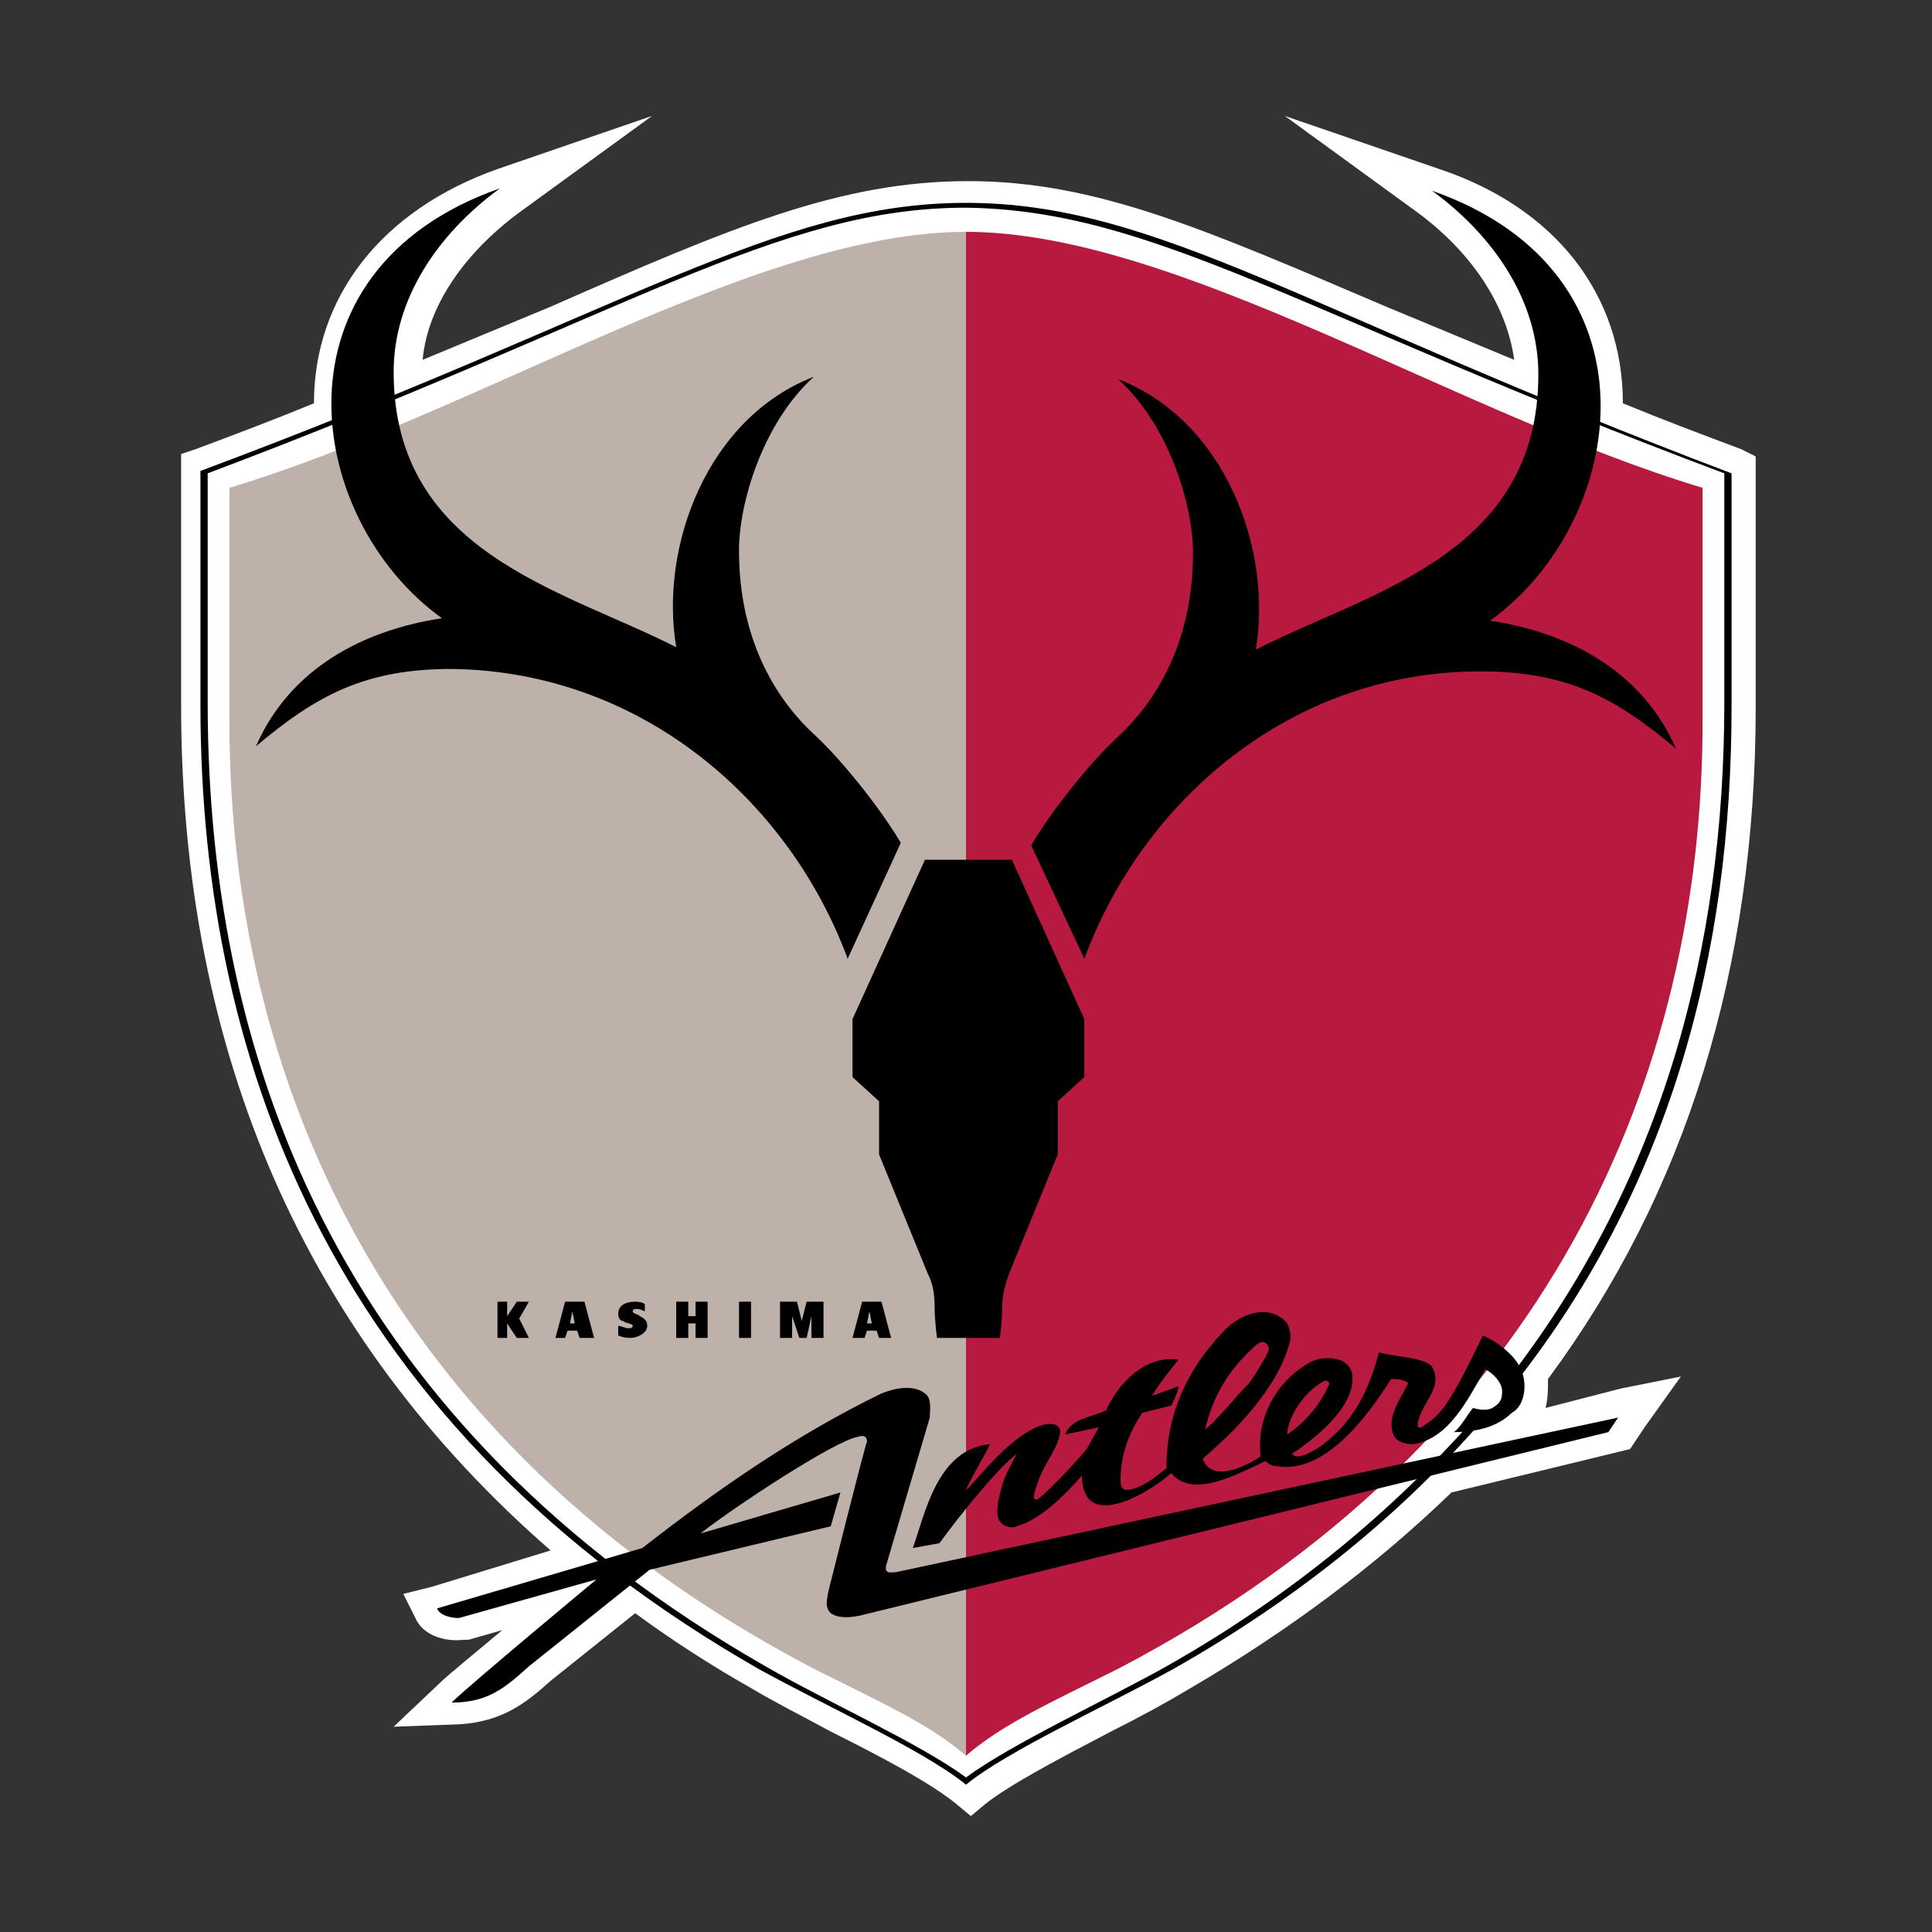
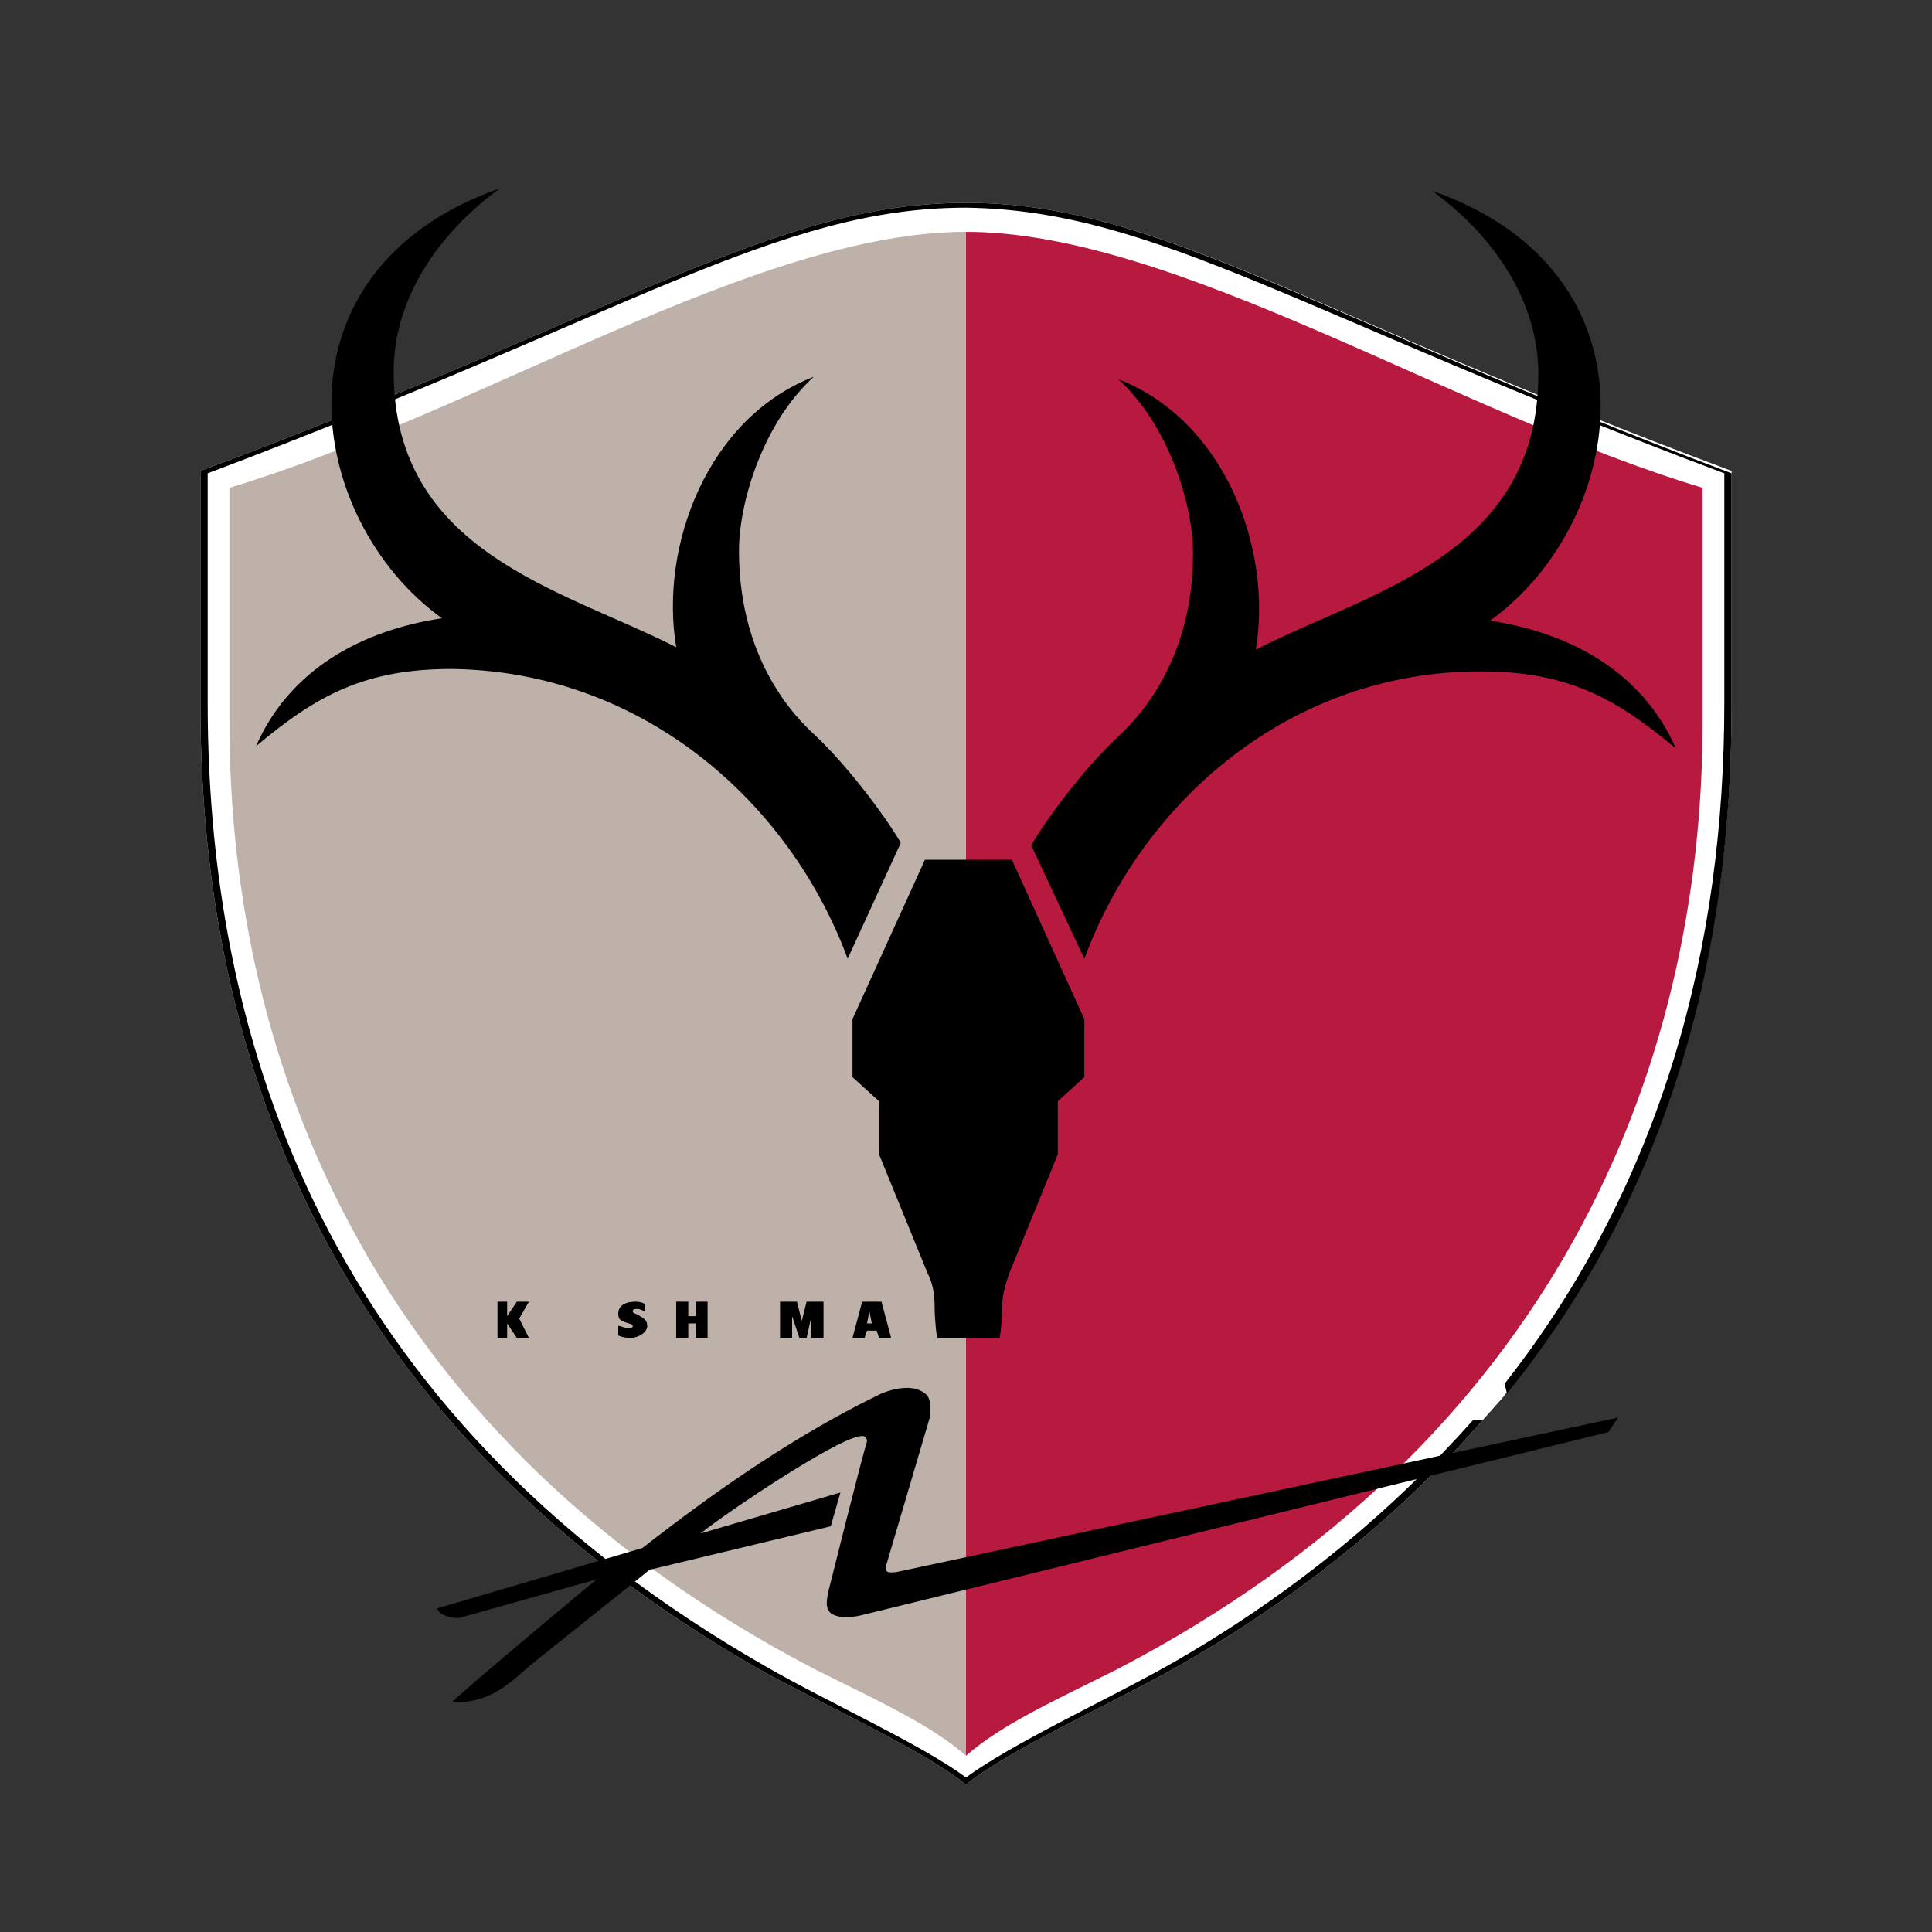
<svg xmlns="http://www.w3.org/2000/svg" version="1.1" id="レイヤー_1" x="0px" y="0px" viewBox="0 0 80 80" style="enable-background:new 0 0 80 80;" xml:space="preserve">
  <rect x="0" y="0" width="80" height="80" fill="#333333" stroke="none" />
  <style type="text/css">
	.st0{fill:none;}
	.st1{fill:#FFFFFF;}
	.st2{fill:#BEB1AA;}
	.st3{fill:#B8193F;}
</style>
  <rect x="0.2" y="0.2" class="st0" width="79.8" height="79.6" />
  <g id="鹿島アントラーズ_00000179613130204859546270000015416461069465140114_">
    <g>
-       <path class="st1" d="M72.1,18.6c-1.6-0.6-3.2-1.2-4.9-1.9c0-4.5-2.8-8.1-7.6-9.7l-6.4-2.2l5.5,4c2.3,1.7,3.7,3.9,4,6.1l-5.3-2.2    c-7.5-3.2-12-5.2-17.3-5.2s-9.8,1.9-17.3,5.2l-5.3,2.2c0.2-2.2,1.7-4.4,4-6.1l5.5-4l-6.4,2.2c-4.8,1.7-7.6,5.3-7.6,9.7    c-1.7,0.7-3.3,1.3-4.9,1.9l-0.6,0.2v0.7v9.7c0,14.5,5.2,26.2,15.3,35l-4.9,1.5L16.7,66l0.5,1c0.3,0.7,1.2,1,2,0.9l0.1,0l0.1,0    l1.4-0.4c-1.2,1-2.3,1.9-2.6,2.2l-1.9,1.8l2.7-0.1c1.8-0.1,2.8-0.9,3.8-1.8l3.5-2.8c1.5,1.1,3.2,2.2,4.8,3.1    c1,0.6,2.2,1.2,3.3,1.8c2,1,4.1,2.1,5.2,3l0.6,0.5l0.6-0.5c1-0.8,3.1-1.9,5.2-3c1.2-0.6,2.3-1.2,3.3-1.8c4.1-2.4,7.7-5.1,10.8-8.1    l7-1.7l0.4-0.1l0.2-0.3l0.4-0.6l1.5-2.1l-2.5,0.5L64,58.3c0.1-0.4,0.1-0.8,0.1-1.2c5.7-7.7,8.6-17,8.6-27.8v-9.7v-0.7L72.1,18.6z" />
      <g>
        <g>
          <g>
            <path class="st1" d="M62.2,57.9c6.9-8.5,9.5-18.4,9.5-28.7v-9.7C54,12.9,47.9,8.4,40,8.4S26,12.9,8.3,19.5v9.7       c0,15.2,5.8,30,23.1,39.9c2.7,1.5,6.9,3.4,8.6,4.8c1.7-1.4,5.9-3.3,8.6-4.8c5.3-3,9.5-6.5,12.8-10.3L62.2,57.9z" />
            <path d="M62.4,57.7c6.8-8.4,9.3-18.3,9.3-28.4v-9.7C54,12.9,47.9,8.4,40,8.4S26,12.9,8.3,19.5v9.7c0,15.2,5.8,30,23.1,39.9       c2.7,1.5,6.9,3.4,8.6,4.8c1.7-1.4,5.9-3.3,8.6-4.8c5.3-3,9.5-6.5,12.8-10.3l-0.4,0c-3.3,3.7-7.4,7.2-12.7,10.2       c-2.5,1.4-6.4,3.2-8.3,4.6c-1.9-1.4-5.7-3.1-8.3-4.6C14.4,59.1,8.6,44.4,8.6,29.1v-9.5c17.5-6.6,23.6-11,31.4-11       c7.8,0.1,13.8,4.4,31.4,11v9.5c0,10-2.5,19.8-9.1,28.2L62.4,57.7z" />
            <g>
              <path class="st2" d="M40,72.7c-1.5-1.3-3.5-2.2-6.3-3.6c-18-9.4-24.2-24.8-24.2-39.2v-9.7C19.8,17.1,31.3,9.6,40,9.6V72.7z" />
            </g>
            <g>
              <path class="st3" d="M40,72.7c1.5-1.3,3.5-2.2,6.3-3.6c18-9.4,24.2-24.8,24.2-39.2v-9.7C60.2,17.1,48.7,9.6,40,9.6V72.7z" />
            </g>
            <g>
              <g>
                <path d="M44.9,39.7L42.7,35c0.7-1.2,2.3-3.3,3.6-4.5c1.3-1.2,3.1-3.6,3.1-7.6c0-2-1-5.3-3.1-7.2c4.4,1.7,6.4,7,5.7,11.2         c4.7-2.4,11.7-3.9,11.7-11.4c0-3-1.8-5.7-4.4-7.6c9.7,3.4,8.1,13.7,2.4,17.8c3.3,0.5,6.3,2.1,7.7,5.3         c-2.5-2.1-4.5-3.2-8.1-3.2C53.4,27.8,47.3,33.2,44.9,39.7z" />
                <path d="M35.1,39.7l2.2-4.8c-0.7-1.2-2.3-3.3-3.6-4.5c-1.3-1.2-3.1-3.6-3.1-7.6c0-2,1-5.3,3.1-7.2c-4.4,1.7-6.4,7-5.7,11.2         c-4.7-2.4-11.7-3.9-11.7-11.4c0-3,1.8-5.7,4.4-7.6c-9.7,3.4-8.1,13.7-2.4,17.8c-3.3,0.5-6.3,2.1-7.7,5.3         c2.5-2.1,4.5-3.2,8.1-3.2C26.6,27.8,32.7,33.2,35.1,39.7z" />
              </g>
            </g>
            <g>
              <g>
                <polygon points="21.4,53.9 21.9,53.9 21.5,54.6 21.9,55.4 21.4,55.4 21,54.8 21,55.4 20.6,55.4 20.6,53.9 21,53.9 21,54.5                 " />
              </g>
              <g>
                <path d="M26.7,54c0,0-0.1-0.1-0.4-0.1c-0.3,0-0.7,0.1-0.7,0.5c0,0.2,0.1,0.3,0.2,0.3c0.1,0.1,0.4,0.1,0.4,0.2         c0,0.1-0.1,0.1-0.2,0.1c-0.1,0-0.3-0.1-0.4-0.1v0.4c0,0,0.2,0.1,0.5,0.1c0.3,0,0.7-0.2,0.7-0.5c0-0.2-0.1-0.3-0.3-0.4         c-0.1-0.1-0.3-0.1-0.3-0.2c0-0.1,0.1-0.1,0.2-0.1c0.1,0,0.3,0.1,0.3,0.1V54z" />
              </g>
-               <path d="M23.5,55.1l-0.1,0.3H23l0.4-1.5h0.8l0.4,1.5H24l-0.1-0.3H23.5z M23.6,54.8h0.2l-0.1-0.5L23.6,54.8z" />
              <path d="M35.9,55.1l-0.1,0.3h-0.5l0.4-1.5h0.8l0.4,1.5h-0.5l-0.1-0.3H35.9z M35.9,54.8h0.2l-0.1-0.5L35.9,54.8z" />
              <g>
                <polygon points="28.8,54.8 28.8,55.4 29.3,55.4 29.3,53.9 28.8,53.9 28.8,54.5 28.5,54.5 28.5,53.9 28,53.9 28,55.4          28.5,55.4 28.5,54.8        " />
              </g>
              <g>
-                 <rect x="30.6" y="53.9" width="0.5" height="1.5" />
-               </g>
+                 </g>
              <g>
                <polygon points="33.4,55.4 33.6,54.5 33.6,55.4 34.1,55.4 34.1,53.9 33.4,53.9 33.2,54.7 33,53.9 32.3,53.9 32.3,55.4          32.8,55.4 32.8,54.5 33.1,55.4        " />
              </g>
            </g>
          </g>
          <path d="M41.4,55.4c0,0,0.1-0.7,0.1-1.3c0-0.6,0.2-1.1,0.3-1.4l2-4.9v-2.2l1.1-1v-2.4l-3-6.6h-3.6l-3,6.6v2.4l1.1,1v2.2l2,4.9      c0.2,0.4,0.3,0.8,0.3,1.4c0,0.6,0.1,1.3,0.1,1.3H41.4z" />
          <g>
            <g>
-               <path d="M36.7,64.8c-0.1,0.4,0.2,0.3,0.4,0.3l29.9-6.4l-0.4,0.6l-31,7.6c-0.5,0.1-0.9,0.1-1.2-0.1c-0.2-0.2-0.2-0.4-0.1-0.9        c0,0,1.5-6,1.6-6.2c0-0.2-0.1-0.3-0.4-0.2c-1,0.2-5.1,2.9-6.5,4l5.8-1.7l-0.4,1.4L26.9,65l-5,4c-1,0.9-1.7,1.5-3.2,1.5        c0.7-0.7,6-5.1,6-5.1L19,67c-0.3,0-0.8-0.1-0.9-0.4l8.5-2.5c3.2-2.5,6.4-4.7,9.9-6.4c0.5-0.2,1.3-0.4,1.8,0        c0.3,0.2,0.2,0.7,0.2,1L36.7,64.8z" />
-               <path d="M63.1,57.1c-0.1-0.8-1-1.5-1.7-1.8c0,0-0.9,1.9-1.3,2.5c-0.3,0.5-0.6,0.9-1.1,1.2c-0.1,0.1-0.3,0.2-0.3,0        c0.1-0.9,1.1-1.5,0.6-2.4c-0.3-0.4-1.5-0.4-2.2-0.6c-0.4,1.5-1,2.8-2.3,3.8c-0.4,0.3-1.1,0.7-1.3,0.4c0.6-0.4,2.6-1.8,2.5-3.2        c0-0.4-0.4-0.7-0.6-0.7c-0.3-0.1-0.9-0.1-1.3,0.2c-1.2,0.7-2.1,2.2-1.9,3.8c-0.4,0.3-2,1.2-2.4,0.1c1.3-1.1,3.1-2.9,3.6-4.8        c0.1-0.3,0-0.8-0.3-1c-0.8-0.6-1.9-0.1-2.5,0.6c-1.5,1.6-2.3,3.4-2.3,5.6c-0.5,0.4-1,0.8-1.6,0.9c-0.2,0-0.3-0.1-0.3-0.4        c0-1,0.3-1.9,0.9-2.8l1.2-0.3c0.1-0.2,0.3-0.6,0.3-0.8l-1.1,0.4c0.3-0.5,0.7-1,1.1-1.5c-1.4-0.2-2.5,1-3,2.1        c-0.6,0.3-1.4,0.3-1.7,1l1.4-0.3L45,60c-0.5,0.6-1.9,2.1-2.1,2.1c-0.2,0,0-0.5,0.1-0.8c0.3-0.8,0.8-1.3,0.9-2        c0-0.3-0.3-0.4-0.7-0.3c-1.4,0.4-2.9,2.5-3.2,2.7c0.2-0.5,0.7-1.3,1-1.9c-2.2,0.2-2.7,2.9-3.2,4.3l1.1-0.2        c0.8-1.1,2.4-3.1,3.2-3.7c-0.1,0.2-0.5,0.9-0.6,1.3c-0.1,0.4-0.4,1.3,0,1.6c0.1,0.1,0.4,0.2,0.6,0.1c1-0.3,1.9-1.2,2.7-2.1        c0,0.6,0.2,1.1,0.7,1.2c0.9,0.2,2.3-0.7,3-1.3c0.9,1.1,2.8,0,3.9-0.5c0,0,0.2,0.2,0.4,0.2c2,0.4,3.8-2,4.8-3.6        c0.1,0,0.4,0,0.6,0.1c0.1,0,0.1,0.1,0.1,0.1c-0.3,0.6-0.9,1.4-0.6,2.1c0.1,0.3,0.5,0.4,0.8,0.4c1.5-0.2,2.3-1.9,3-3.1        c0.4,0.2,0.7,0.6,0.7,0.9c0,0.4-0.1,0.5-0.4,0.7c-0.2,0.1-0.5,0.1-0.8,0c-0.2,0.2-0.5,0.8-0.8,1c0.9,0,1.8-0.2,2.4-0.8        C63,58.3,63.2,57.7,63.1,57.1z M49.9,59.2c0.3-1.3,0.9-2.4,2-3.4c0.1-0.1,0.3-0.3,0.5-0.2c0.1,0.1,0.2,0.2,0.1,0.4        c-0.2,0.4-0.5,0.9-0.8,1.3C51.1,57.9,50.5,58.7,49.9,59.2z M55,57.4c-0.4,0.9-1.1,1.6-1.7,2c0-0.6,0.6-1.7,1.5-2.2        C55,57.1,55.1,57.3,55,57.4z" />
+               <path d="M36.7,64.8c-0.1,0.4,0.2,0.3,0.4,0.3l29.9-6.4l-0.4,0.6l-31,7.6c-0.5,0.1-0.9,0.1-1.2-0.1c-0.2-0.2-0.2-0.4-0.1-0.9        c0,0,1.5-6,1.6-6.2c0-0.2-0.1-0.3-0.4-0.2c-1,0.2-5.1,2.9-6.5,4l5.8-1.7l-0.4,1.4L26.9,65l-5,4c-1,0.9-1.7,1.5-3.2,1.5        c0.7-0.7,6-5.1,6-5.1L19,67c-0.3,0-0.8-0.1-0.9-0.4l8.5-2.5c3.2-2.5,6.4-4.7,9.9-6.4c0.5-0.2,1.3-0.4,1.8,0        c0.3,0.2,0.2,0.7,0.2,1z" />
            </g>
          </g>
        </g>
      </g>
    </g>
  </g>
</svg>